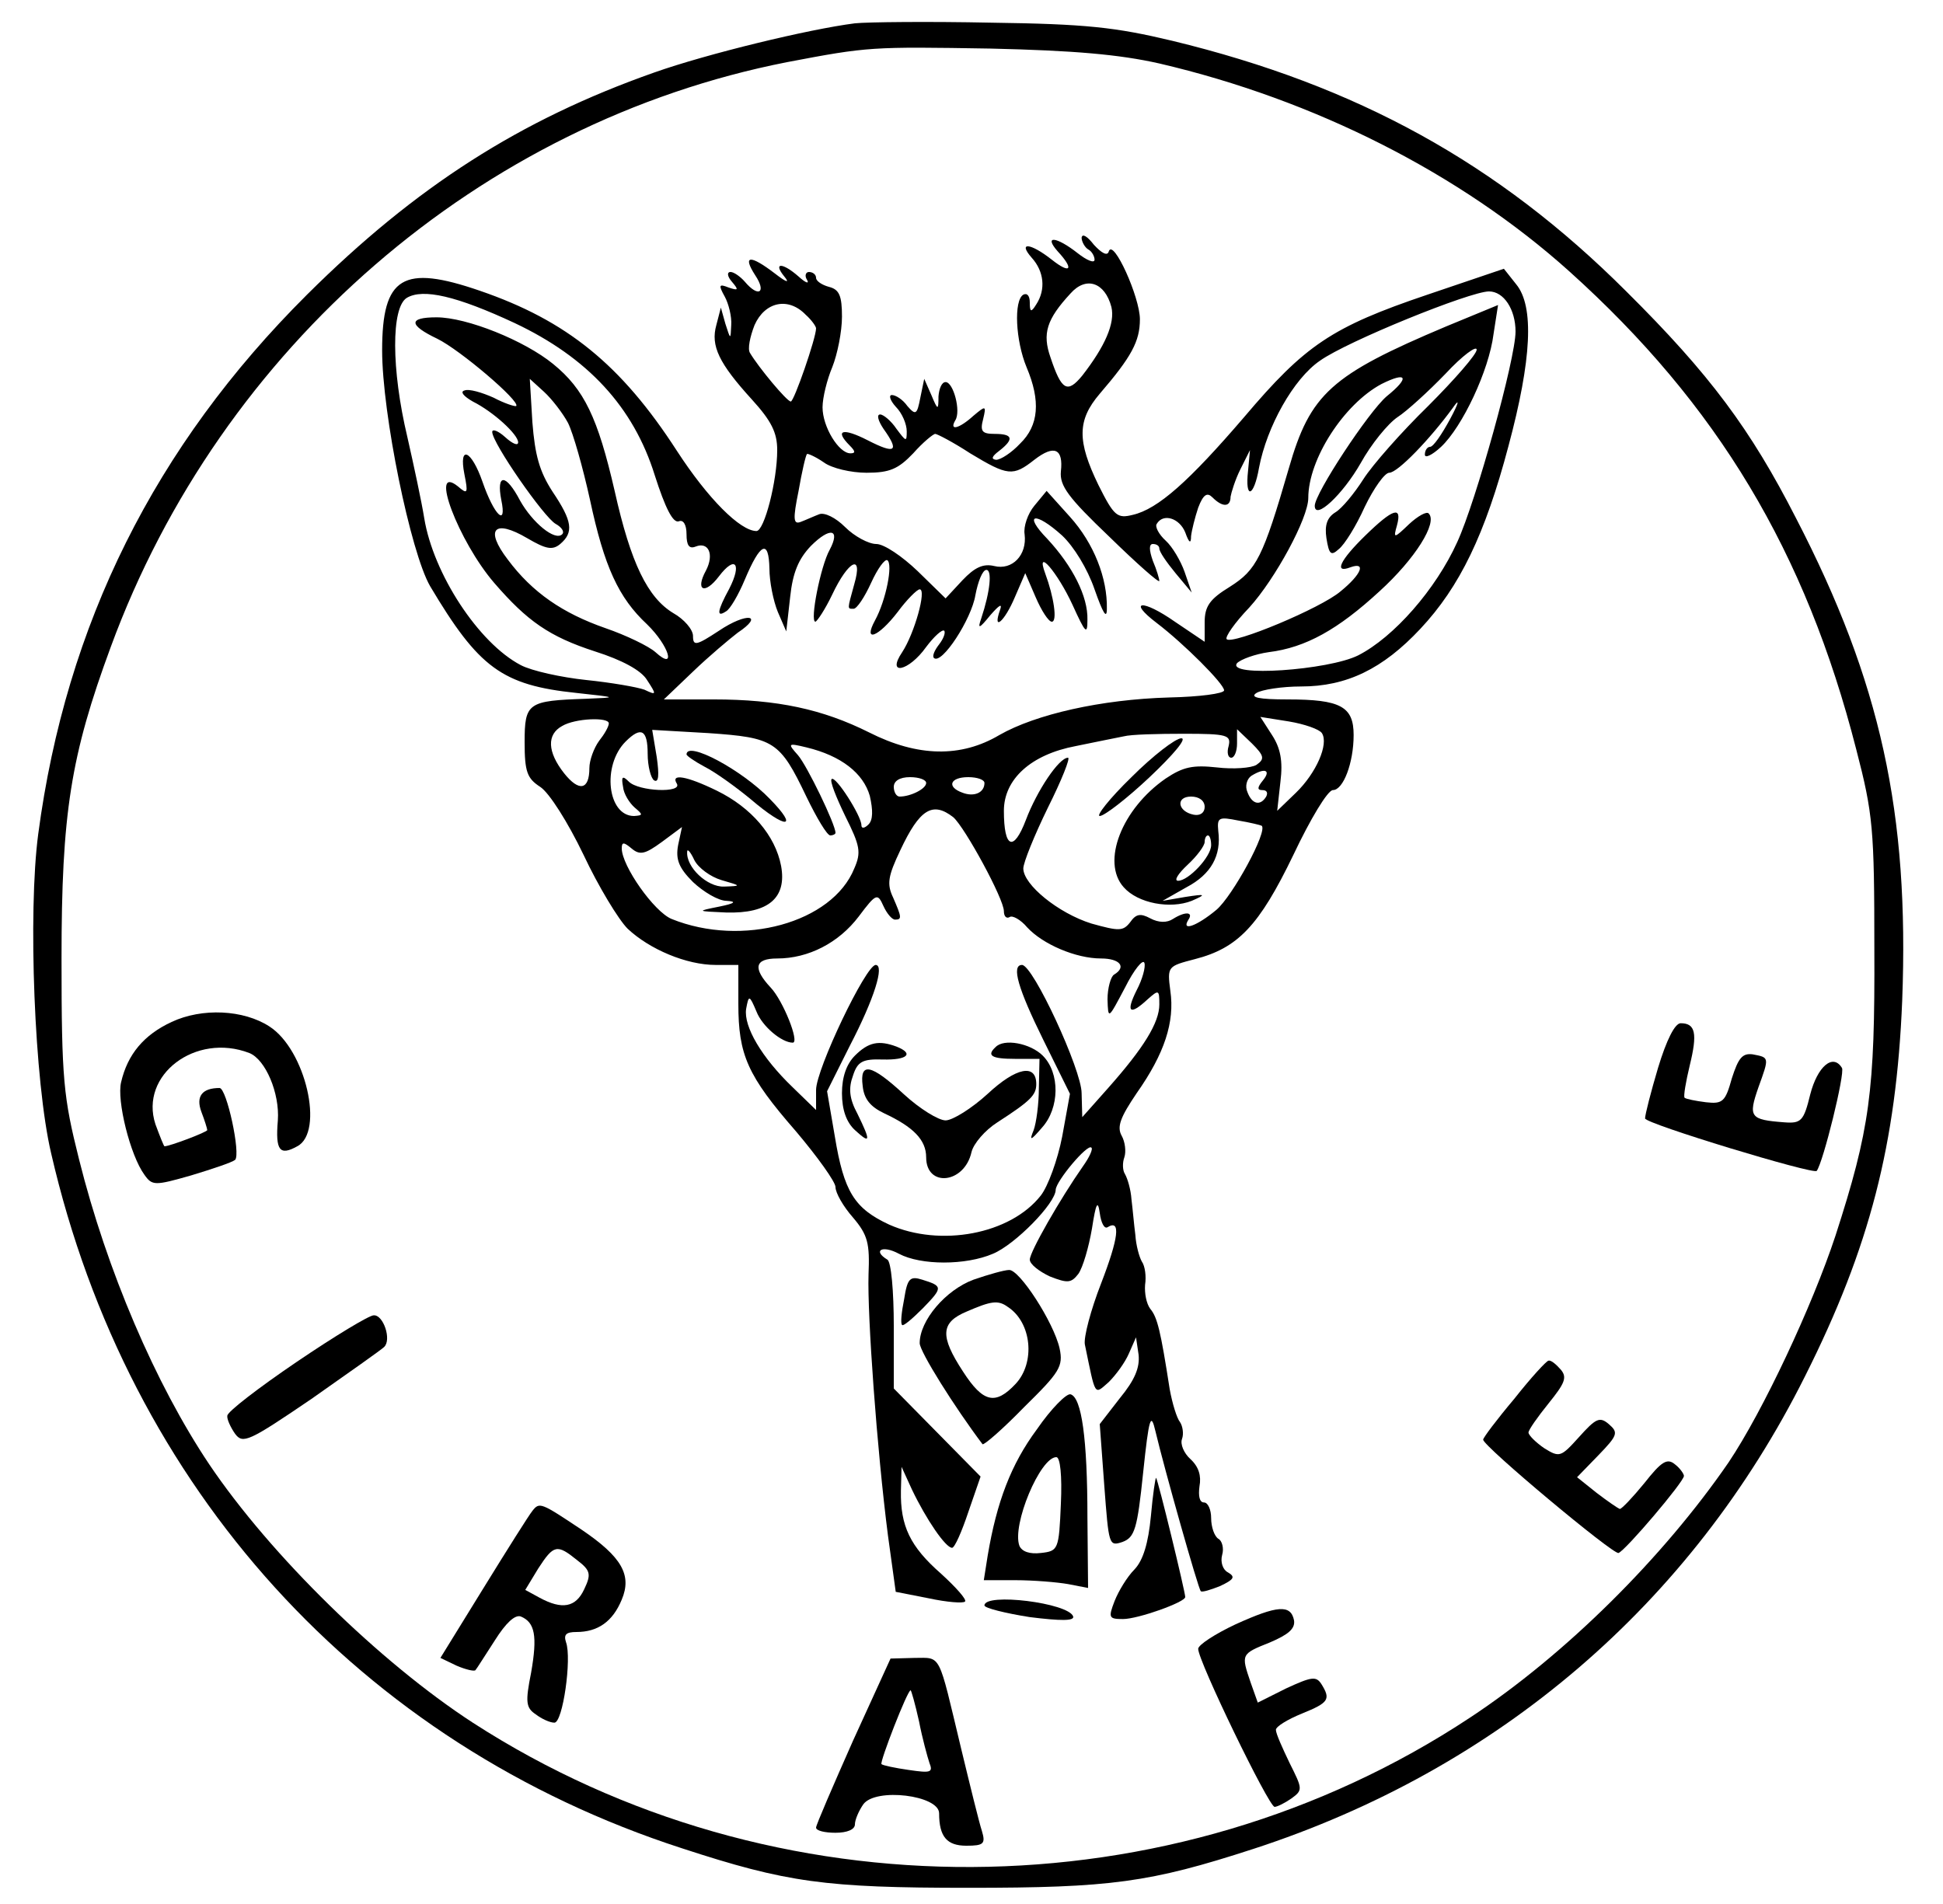
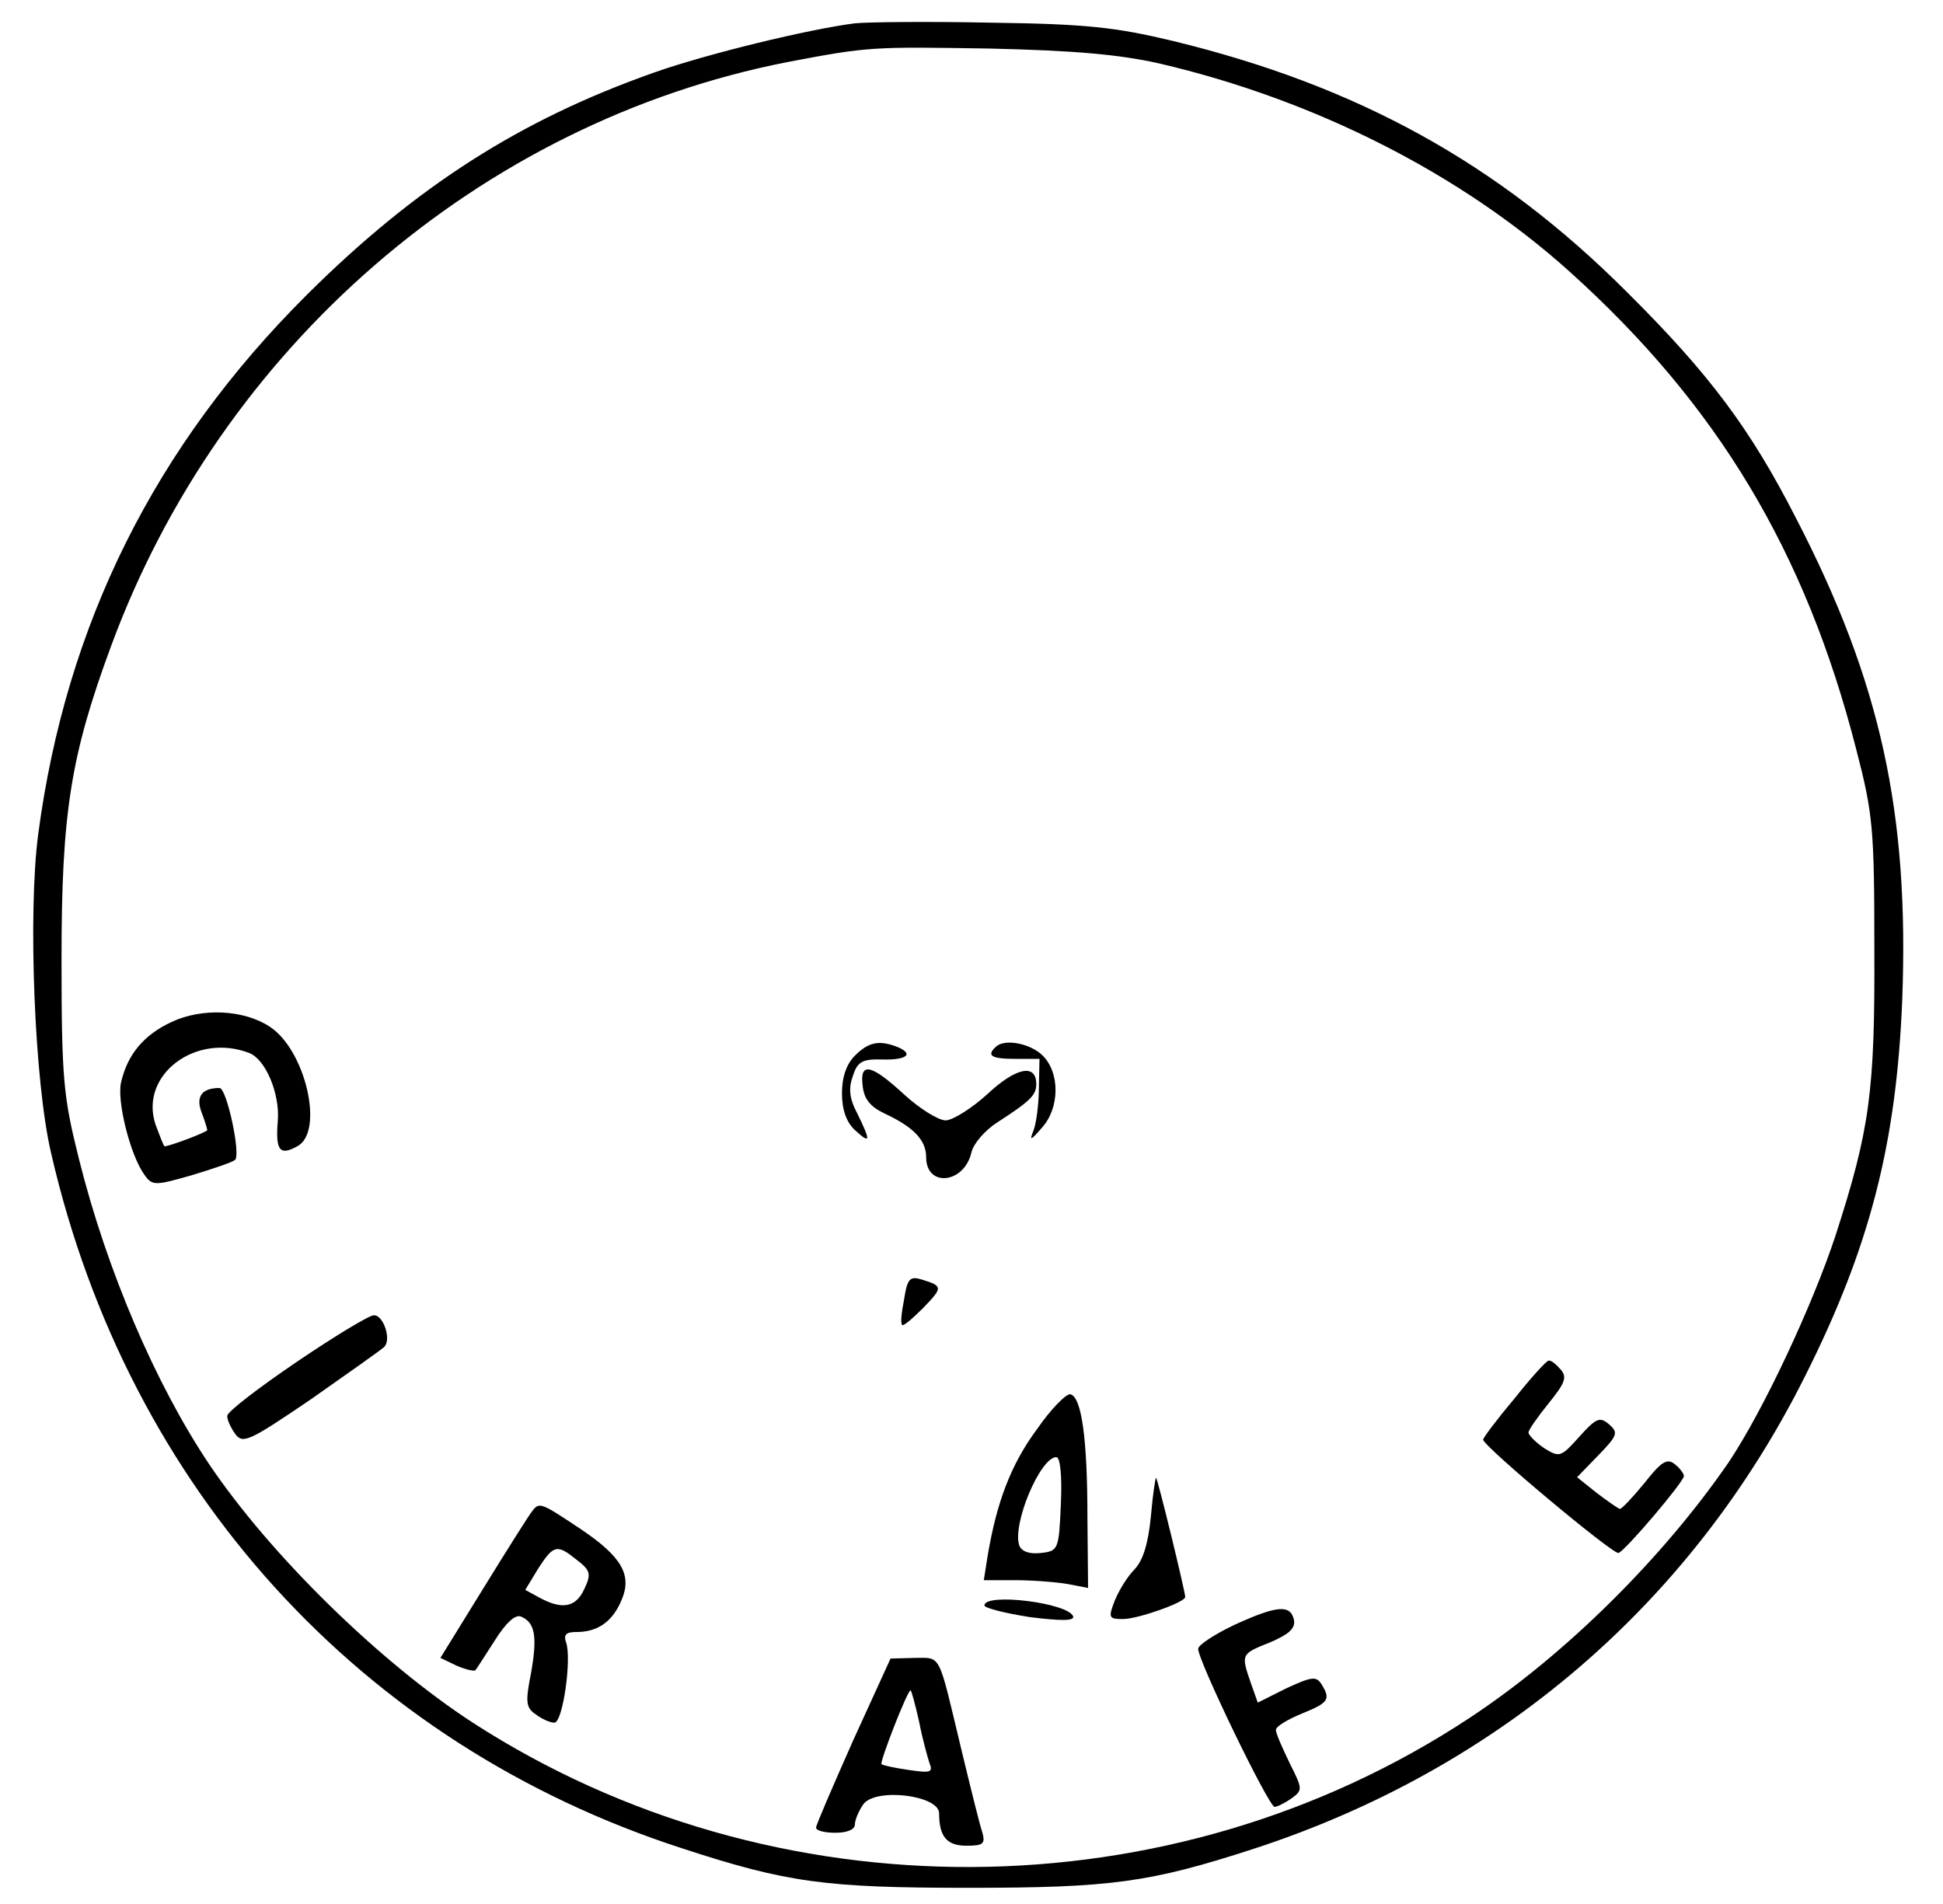
<svg xmlns="http://www.w3.org/2000/svg" version="1.0" width="300pt" height="294pt" viewBox="0 0 300 294" preserveAspectRatio="xMidYMid meet">
  <g transform="translate(0,294) scale(0.1,-0.1)" fill="#000000" stroke="none">
    <path d="M1320 2904 c-71 -9 -228 -47 -310 -76 -207 -73 -368 -176 -536 -343&#10;-235 -234 -372 -509 -415 -833 -16 -121 -6 -383 20 -493 119 -517 477 -912&#10;974 -1073 162 -53 221 -61 442 -61 220 0 280 8 440 60 378 123 676 378 852&#10;730 100 199 141 359 150 580 11 289 -33 492 -164 745 -70 137 -133 222 -262&#10;350 -198 198 -416 318 -701 387 -88 21 -133 26 -280 28 -96 2 -191 1 -210 -1z&#10;m470 -62 c240 -56 465 -170 633 -321 229 -206 365 -433 443 -738 26 -100 28&#10;-123 28 -308 1 -221 -7 -279 -60 -443 -36 -109 -112 -271 -165 -350 -101 -147&#10;-252 -297 -399 -394 -461 -305 -1076 -308 -1540 -8 -143 93 -312 258 -407 399&#10;-83 124 -158 299 -201 471 -24 96 -27 122 -27 310 0 224 14 313 76 481 170&#10;463 571 810 1044 903 126 24 130 24 315 21 128 -3 198 -9 260 -23z" />
-     <path d="M1670 2573 c0 -6 5 -15 10 -18 6 -3 10 -11 10 -16 0 -6 -12 -1 -26&#10;10 -33 26 -53 28 -31 3 26 -28 20 -36 -9 -13 -33 26 -53 28 -31 3 19 -21 22&#10;-49 7 -72 -8 -13 -10 -12 -10 3 0 10 -4 15 -10 12 -15 -9 -12 -71 5 -112 22&#10;-52 19 -90 -10 -118 -13 -14 -30 -25 -37 -25 -8 1 -7 5 5 14 23 18 21 26 -7&#10;26 -20 0 -23 4 -18 23 5 21 4 21 -15 5 -22 -20 -38 -24 -28 -7 9 14 -3 59 -15&#10;59 -6 0 -10 -10 -11 -22 0 -22 -1 -22 -11 2 l-11 25 -6 -29 c-5 -26 -7 -28&#10;-20 -13 -7 10 -18 17 -24 17 -5 0 -3 -8 6 -18 10 -10 17 -27 17 -38 0 -17 -1&#10;-16 -16 4 -8 12 -20 22 -25 22 -6 0 -3 -10 5 -22 25 -35 19 -40 -24 -18 -39&#10;20 -52 16 -28 -8 9 -9 9 -12 1 -12 -18 0 -43 41 -43 71 0 15 7 43 15 62 8 20&#10;15 55 15 78 0 32 -4 42 -20 46 -11 3 -20 9 -20 14 0 5 -5 9 -11 9 -5 0 -7 -6&#10;-3 -12 4 -7 -2 -5 -13 5 -25 22 -40 22 -22 0 9 -11 3 -9 -15 5 -38 29 -50 28&#10;-30 -3 18 -27 5 -35 -16 -10 -7 8 -17 15 -22 15 -6 0 -5 -7 2 -15 11 -13 10&#10;-14 -5 -9 -15 6 -16 4 -6 -14 6 -11 11 -31 10 -44 -1 -23 -1 -23 -9 2 l-7 25&#10;-7 -27 c-9 -32 4 -59 55 -115 30 -33 39 -51 39 -78 0 -48 -20 -125 -32 -125&#10;-25 0 -75 50 -123 124 -86 133 -170 201 -304 247 -119 41 -151 22 -151 -92 0&#10;-98 44 -312 74 -364 75 -126 111 -153 226 -165 64 -7 64 -7 15 -9 -90 -3 -95&#10;-6 -95 -67 0 -46 4 -56 24 -69 14 -9 43 -55 67 -105 23 -49 54 -100 68 -114&#10;34 -32 91 -56 136 -56 l35 0 0 -60 c0 -79 14 -111 89 -197 33 -39 61 -78 61&#10;-86 0 -9 12 -30 27 -47 23 -27 26 -40 24 -88 -2 -63 13 -271 30 -403 l12 -87&#10;51 -10 c28 -6 53 -8 56 -5 3 3 -14 22 -37 43 -48 42 -63 74 -62 128 l1 37 16&#10;-35 c22 -46 52 -90 62 -90 4 0 15 25 25 55 l19 55 -67 68 -67 68 0 96 c0 54&#10;-4 100 -10 103 -23 14 -8 23 18 9 34 -18 103 -18 145 0 34 14 97 78 97 99 1&#10;14 49 71 55 65 3 -2 -3 -15 -13 -29 -35 -50 -82 -132 -82 -144 0 -7 14 -18 31&#10;-26 28 -11 33 -10 44 4 7 10 16 41 21 70 6 39 9 45 12 24 2 -15 7 -25 12 -22&#10;21 13 17 -17 -10 -87 -16 -41 -27 -83 -25 -94 17 -82 14 -78 37 -58 11 11 25&#10;30 31 44 l11 25 4 -27 c2 -20 -6 -39 -29 -67 l-31 -40 7 -95 c7 -92 7 -94 28&#10;-87 19 7 23 20 32 107 9 86 12 94 19 64 14 -59 66 -243 70 -247 2 -2 15 2 30&#10;8 21 10 24 14 12 21 -8 4 -12 16 -9 27 3 10 0 22 -6 25 -6 4 -11 18 -11 32 0&#10;13 -5 24 -11 24 -7 0 -9 10 -7 25 3 16 -1 30 -14 42 -10 9 -16 23 -13 31 3 8&#10;1 20 -3 26 -5 6 -12 29 -16 51 -14 90 -19 111 -30 124 -6 8 -9 24 -8 37 2 13&#10;0 29 -5 36 -4 7 -9 25 -10 41 -2 15 -4 39 -6 55 -1 15 -6 32 -10 39 -4 6 -4&#10;18 -1 26 3 9 1 24 -4 33 -8 14 -2 29 23 66 43 61 59 110 52 158 -5 38 -4 38&#10;38 49 66 17 99 51 152 161 26 55 53 100 61 100 16 0 32 42 32 85 0 44 -20 55&#10;-102 55 -44 0 -59 3 -48 10 8 5 39 10 69 10 70 0 126 27 184 89 61 65 100 146&#10;136 282 36 134 40 216 12 250 l-19 24 -118 -40 c-148 -50 -189 -78 -283 -189&#10;-85 -99 -133 -142 -172 -151 -24 -6 -29 -2 -53 46 -33 68 -33 100 2 141 49 57&#10;62 81 62 115 0 34 -41 125 -48 105 -2 -8 -11 -3 -23 10 -10 13 -18 18 -19 11z&#10;m46 -107 c6 -25 -10 -61 -45 -106 -23 -28 -32 -23 -49 28 -13 37 -6 59 31 99&#10;24 27 53 17 63 -21z m-921 -25 c112 -53 183 -129 216 -235 16 -50 28 -74 37&#10;-71 7 3 12 -5 12 -20 0 -17 4 -23 14 -19 20 8 29 -12 16 -37 -17 -31 -2 -38&#10;20 -9 25 33 36 20 16 -19 -19 -35 -20 -45 -5 -35 6 3 19 25 29 49 24 57 37 63&#10;38 17 0 -20 6 -50 13 -67 l13 -30 6 53 c4 38 13 59 32 79 30 30 46 26 29 -6&#10;-14 -25 -31 -111 -22 -111 3 1 15 19 26 42 25 53 48 64 34 16 -11 -40 -11 -38&#10;-1 -38 5 0 17 18 27 40 10 22 21 37 25 35 9 -6 -2 -62 -19 -93 -19 -35 5 -26&#10;35 13 14 19 30 35 34 35 11 0 -8 -68 -27 -97 -25 -37 10 -30 37 8 12 16 25 28&#10;28 25 2 -3 -1 -12 -8 -21 -7 -9 -11 -18 -8 -21 12 -11 58 60 64 97 4 21 11 39&#10;17 39 9 0 6 -33 -8 -75 -6 -17 -3 -16 14 5 14 16 19 19 15 8 -12 -34 7 -18 23&#10;20 l16 37 16 -37 c9 -21 20 -38 25 -38 9 0 3 39 -10 74 -16 43 19 2 42 -48 20&#10;-44 23 -47 23 -23 1 36 -23 83 -62 125 -38 39 -19 43 23 5 18 -17 39 -51 50&#10;-83 13 -37 19 -47 19 -30 1 47 -20 101 -57 142 l-36 40 -19 -23 c-10 -12 -17&#10;-32 -15 -44 4 -32 -19 -56 -47 -49 -17 4 -30 -2 -49 -22 l-26 -28 -43 42 c-24&#10;23 -52 42 -64 42 -12 0 -34 12 -48 26 -15 15 -32 23 -40 20 -8 -3 -21 -9 -29&#10;-12 -11 -4 -12 4 -3 48 5 29 11 55 13 57 1 1 13 -4 26 -13 12 -9 42 -16 66&#10;-16 36 0 49 6 72 30 15 17 31 30 34 30 3 0 28 -13 54 -30 58 -35 66 -36 99&#10;-10 31 24 45 17 41 -18 -2 -22 11 -40 75 -101 42 -41 77 -72 77 -68 0 3 -4 17&#10;-10 31 -6 17 -6 26 0 26 6 0 10 -3 10 -7 0 -5 11 -21 25 -38 l25 -30 -11 32&#10;c-6 17 -19 39 -29 48 -11 10 -17 22 -14 26 10 17 35 9 44 -13 6 -17 9 -18 9&#10;-6 1 9 6 29 11 44 8 21 14 24 22 16 16 -16 28 -15 28 1 1 6 7 26 15 42 l15 30&#10;-3 -32 c-5 -45 9 -41 17 5 12 63 53 137 94 165 42 30 232 107 261 107 23 0 41&#10;-28 41 -62 0 -42 -61 -262 -90 -325 -33 -73 -98 -147 -153 -175 -46 -23 -204&#10;-34 -187 -12 6 6 28 14 49 17 57 7 107 35 171 94 55 50 90 106 76 120 -3 4&#10;-17 -4 -30 -16 -24 -23 -25 -23 -19 -2 8 30 -6 26 -49 -16 -39 -38 -49 -59&#10;-23 -49 25 9 17 -11 -15 -37 -30 -26 -167 -83 -176 -74 -3 3 12 25 35 49 40&#10;44 91 138 91 169 0 60 55 145 113 176 40 20 44 10 8 -19 -28 -24 -111 -150&#10;-111 -169 0 -23 43 17 71 66 16 29 42 61 57 71 14 9 48 40 74 67 26 28 48 44&#10;48 37 0 -7 -34 -46 -75 -87 -41 -40 -86 -91 -100 -113 -14 -22 -33 -45 -43&#10;-51 -13 -8 -17 -20 -14 -40 4 -25 7 -28 19 -17 9 7 27 36 40 65 14 29 31 53&#10;38 53 13 0 63 52 98 100 11 16 10 9 -4 -17 -13 -24 -26 -43 -31 -43 -4 0 -8&#10;-5 -8 -12 0 -6 11 -1 25 12 33 31 74 118 81 174 l7 45 -80 -33 c-178 -75 -210&#10;-104 -243 -219 -40 -138 -50 -157 -91 -183 -31 -19 -39 -30 -39 -55 l0 -30&#10;-46 31 c-50 35 -74 33 -28 -2 42 -32 104 -94 104 -104 0 -5 -38 -10 -85 -11&#10;-105 -3 -206 -26 -262 -58 -59 -35 -126 -34 -201 4 -72 36 -142 51 -240 51&#10;l-77 0 45 43 c25 24 56 50 69 60 42 28 14 32 -29 3 -35 -23 -40 -24 -40 -8 0&#10;10 -14 26 -30 35 -40 24 -66 77 -91 189 -26 113 -47 157 -95 196 -44 36 -133&#10;72 -180 72 -44 0 -43 -12 1 -33 35 -17 129 -97 122 -104 -2 -1 -18 4 -35 13&#10;-18 8 -38 14 -45 11 -7 -2 -1 -9 13 -17 32 -16 70 -51 70 -63 0 -6 -9 -2 -20&#10;8 -11 10 -20 13 -20 8 0 -17 80 -132 98 -142 9 -5 14 -12 10 -16 -11 -11 -46&#10;18 -65 52 -22 42 -37 42 -29 1 9 -43 -11 -24 -29 28 -17 49 -37 58 -28 12 6&#10;-30 5 -32 -10 -19 -45 36 1 -85 56 -149 51 -59 85 -83 156 -106 41 -13 71 -29&#10;80 -44 15 -23 15 -24 -4 -15 -11 4 -51 11 -90 15 -38 4 -84 14 -101 23 -65 34&#10;-135 141 -149 227 -4 25 -16 81 -26 125 -25 105 -25 200 -1 215 25 15 77 3&#10;167 -39z m449 13 c9 -8 16 -18 16 -21 0 -15 -34 -113 -39 -113 -6 0 -50 53&#10;-63 75 -4 6 0 25 7 43 16 36 52 44 79 16z m-367 -167 c8 -16 23 -69 34 -119&#10;22 -103 44 -151 88 -192 34 -33 46 -73 13 -43 -10 9 -45 26 -77 37 -66 23&#10;-113 55 -151 106 -36 47 -21 63 30 33 29 -17 39 -19 51 -9 21 18 19 35 -12 81&#10;-20 31 -27 56 -31 107 l-4 67 22 -20 c12 -11 29 -33 37 -48z m63 -464 c0 -5&#10;-7 -17 -15 -27 -8 -11 -15 -30 -15 -42 0 -34 -16 -37 -39 -8 -26 33 -27 60 -3&#10;73 20 12 72 14 72 4z m1101 -15 c11 -17 -9 -62 -40 -92 l-29 -28 5 45 c4 32 0&#10;52 -13 72 l-18 28 44 -7 c24 -4 47 -12 51 -18z m-1041 -32 c0 -19 5 -38 10&#10;-41 7 -4 8 8 4 36 l-7 42 87 -5 c101 -7 110 -12 151 -98 16 -33 32 -60 37 -60&#10;4 0 8 2 8 4 0 13 -44 104 -58 120 -16 18 -16 19 13 12 54 -13 88 -40 98 -75 5&#10;-22 5 -37 -2 -44 -6 -6 -11 -7 -11 -1 0 14 -40 77 -46 71 -3 -3 7 -28 21 -57&#10;23 -46 25 -56 14 -81 -34 -84 -173 -122 -282 -78 -27 11 -77 82 -77 109 0 10&#10;3 10 15 0 13 -11 21 -9 47 10 l31 23 -6 -28 c-4 -22 1 -35 23 -57 16 -15 39&#10;-29 52 -29 16 -1 13 -4 -12 -9 -35 -7 -34 -7 11 -9 66 -2 94 23 85 72 -9 47&#10;-46 90 -99 116 -47 23 -72 27 -62 11 9 -15 -59 -12 -74 3 -10 10 -12 8 -9 -8&#10;1 -11 10 -25 18 -32 13 -11 13 -12 -1 -13 -41 0 -50 78 -13 115 24 24 34 18&#10;34 -19z m897 12 c-3 -10 -1 -18 4 -18 5 0 9 10 9 22 l0 22 23 -22 c19 -19 20&#10;-24 7 -33 -8 -5 -36 -7 -61 -4 -37 4 -52 1 -79 -17 -68 -47 -100 -129 -65&#10;-168 22 -25 72 -34 105 -21 23 10 22 11 -10 6 l-35 -6 37 21 c38 20 54 49 49&#10;87 -2 21 1 22 31 16 18 -3 34 -7 36 -8 10 -8 -45 -109 -70 -130 -30 -25 -55&#10;-34 -43 -15 8 12 -5 13 -24 1 -9 -6 -22 -6 -35 1 -15 8 -22 7 -31 -6 -11 -14&#10;-17 -14 -60 -2 -51 16 -105 60 -105 85 0 9 17 51 38 94 21 42 35 77 31 77 -14&#10;0 -48 -51 -65 -96 -19 -50 -34 -44 -34 14 0 49 42 87 111 100 30 6 63 13 74&#10;15 11 3 53 4 93 4 67 0 73 -2 69 -19z m53 -53 c-9 -11 -9 -15 -1 -15 7 0 9 -4&#10;6 -10 -9 -15 -22 -12 -29 7 -4 9 -1 20 6 25 21 13 31 9 18 -7z m-520 -4 c0 -9&#10;-24 -21 -41 -21 -5 0 -9 7 -9 15 0 9 9 15 25 15 14 0 25 -4 25 -9z m90 0 c0&#10;-15 -16 -22 -34 -15 -25 9 -19 24 9 24 14 0 25 -4 25 -9z m340 -37 c0 -9 -7&#10;-14 -17 -12 -25 5 -28 28 -4 28 12 0 21 -6 21 -16z m-388 -16 c18 -16 78 -126&#10;78 -145 0 -8 4 -12 9 -9 4 3 17 -4 27 -16 24 -26 75 -48 114 -48 29 0 40 -13&#10;20 -25 -5 -3 -10 -21 -10 -38 1 -32 1 -31 27 18 14 28 28 45 30 38 2 -6 -3&#10;-25 -12 -42 -17 -34 -11 -40 17 -14 17 15 18 15 18 -8 0 -28 -24 -67 -79 -129&#10;l-40 -45 -1 37 c0 36 -75 198 -92 198 -17 0 -6 -37 33 -116 l41 -83 -12 -66&#10;c-7 -36 -22 -77 -33 -91 -47 -60 -155 -80 -234 -45 -54 25 -70 51 -84 136&#10;l-12 70 35 70 c38 73 54 125 40 125 -15 0 -92 -161 -92 -193 l0 -31 -36 35&#10;c-48 46 -76 94 -72 121 4 22 5 22 16 -4 9 -23 39 -48 56 -48 11 0 -15 65 -34&#10;85 -28 30 -25 45 10 45 48 0 95 24 126 65 27 36 29 36 38 16 5 -11 13 -21 18&#10;-21 11 0 10 4 -3 34 -10 21 -8 33 11 73 30 64 50 76 82 51z m398 -43 c0 -18&#10;-35 -55 -51 -55 -7 0 0 11 15 25 14 13 26 29 26 35 0 5 2 10 5 10 3 0 5 -7 5&#10;-15z m-756 -54 c31 -9 31 -9 4 -10 -26 -1 -59 30 -57 54 0 5 5 0 11 -13 6 -12&#10;25 -26 42 -31z" />
-     <path d="M1060 1775 c0 -2 13 -11 28 -19 16 -8 48 -31 71 -50 55 -47 75 -46&#10;30 0 -43 45 -129 91 -129 69z" />
-     <path d="M1747 1740 c-34 -33 -55 -60 -49 -60 7 0 42 27 77 60 37 35 58 60 49&#10;60 -9 0 -44 -27 -77 -60z" />
    <path d="M1320 1310 c-13 -13 -20 -33 -20 -58 0 -26 7 -45 20 -57 24 -22 25&#10;-18 4 25 -13 24 -14 40 -7 59 7 22 15 26 46 25 38 -1 49 9 21 20 -27 10 -43 7&#10;-64 -14z" />
    <path d="M1537 1323 c-14 -13 -6 -18 30 -18 l38 0 -1 -45 c0 -25 -4 -54 -8&#10;-65 -7 -17 -5 -17 13 4 27 30 28 84 1 111 -19 19 -60 27 -73 13z" />
    <path d="M1332 1263 c2 -20 12 -32 33 -42 45 -21 65 -41 65 -68 0 -47 59 -41&#10;70 8 3 13 21 34 40 46 51 33 60 42 60 59 0 32 -31 26 -75 -15 -24 -22 -54 -41&#10;-65 -41 -11 0 -40 18 -64 40 -51 47 -69 51 -64 13z" />
    <path d="M265 1362 c-43 -20 -68 -50 -78 -93 -7 -28 14 -113 36 -143 12 -17&#10;16 -17 72 -1 33 10 63 20 68 24 9 9 -13 111 -24 111 -27 0 -37 -13 -28 -37 5&#10;-13 9 -26 9 -28 0 -3 -58 -25 -66 -25 -1 0 -7 15 -14 34 -25 76 62 142 145&#10;110 25 -10 47 -62 44 -104 -4 -47 3 -55 30 -40 42 22 13 149 -43 185 -40 26&#10;-104 29 -151 7z" />
-     <path d="M2560 1291 c-11 -37 -20 -72 -20 -78 0 -8 260 -87 265 -81 10 13 44&#10;151 39 159 -14 23 -38 2 -49 -41 -10 -41 -14 -45 -40 -43 -53 4 -56 8 -40 54&#10;17 47 17 46 -9 51 -16 2 -22 -6 -32 -37 -10 -36 -14 -40 -40 -37 -16 2 -31 5&#10;-33 7 -2 2 2 25 8 50 12 49 9 65 -14 65 -9 0 -22 -26 -35 -69z" />
-     <path d="M1503 964 c-43 -16 -83 -63 -83 -98 0 -13 54 -99 97 -156 2 -2 31 23&#10;64 57 55 54 61 63 55 91 -9 40 -62 122 -78 121 -7 0 -32 -7 -55 -15z m53 -42&#10;c37 -24 43 -86 12 -119 -31 -33 -50 -29 -81 19 -36 55 -35 76 6 93 37 16 48&#10;18 63 7z" />
    <path d="M1396 934 c-4 -20 -6 -38 -3 -40 2 -2 16 10 32 26 31 32 31 34 -1 44&#10;-19 6 -23 2 -28 -30z" />
    <path d="M458 837 c-59 -40 -107 -77 -107 -83 -1 -5 5 -18 12 -28 12 -16 21&#10;-12 118 54 57 40 108 76 112 80 12 11 -1 50 -16 49 -7 0 -60 -32 -119 -72z" />
    <path d="M2338 780 c-27 -32 -48 -60 -48 -63 0 -10 201 -178 209 -175 11 4&#10;101 110 101 119 0 3 -6 12 -14 18 -12 10 -21 4 -47 -29 -18 -22 -35 -40 -38&#10;-40 -3 1 -19 12 -36 25 l-30 24 33 34 c30 31 31 35 16 48 -14 12 -20 9 -46&#10;-20 -28 -31 -30 -32 -54 -17 -13 9 -24 20 -24 24 0 4 14 24 31 45 25 31 29 40&#10;19 52 -7 8 -15 15 -19 14 -3 0 -27 -26 -53 -59z" />
    <path d="M1601 733 c-40 -54 -62 -112 -76 -195 l-6 -38 49 0 c27 0 64 -3 81&#10;-6 l31 -6 -1 108 c0 123 -9 186 -26 191 -6 2 -30 -22 -52 -54z m37 -115 c-3&#10;-71 -4 -73 -31 -76 -17 -2 -29 2 -33 11 -12 32 32 137 57 137 6 0 9 -29 7 -72z" />
    <path d="M1777 599 c-4 -42 -12 -68 -25 -82 -12 -12 -25 -34 -31 -49 -10 -26&#10;-9 -28 13 -28 23 0 96 26 96 34 0 8 -42 181 -45 184 -1 1 -5 -25 -8 -59z" />
    <path d="M822 607 c-5 -6 -39 -60 -76 -120 l-66 -107 25 -12 c14 -6 27 -9 29&#10;-7 2 2 15 23 30 46 17 27 31 40 40 37 22 -9 26 -30 16 -87 -9 -45 -8 -54 7&#10;-64 9 -7 22 -13 29 -13 13 0 27 99 18 124 -4 12 0 16 16 16 33 0 56 16 70 50&#10;16 38 0 66 -62 108 -63 42 -65 43 -76 29z m69 -76 c21 -16 22 -22 11 -45 -13&#10;-28 -34 -32 -69 -13 l-22 12 20 33 c24 37 29 38 60 13z" />
    <path d="M1520 461 c0 -4 32 -12 70 -18 48 -6 69 -6 67 1 -7 21 -137 37 -137&#10;17z" />
    <path d="M1908 432 c-32 -15 -58 -32 -58 -38 0 -19 109 -244 118 -244 4 0 16&#10;6 26 13 18 13 17 15 -3 55 -11 23 -21 45 -21 51 0 5 18 16 40 25 42 17 45 22&#10;30 46 -8 12 -15 11 -54 -7 l-44 -22 -11 31 c-15 44 -15 44 30 62 28 12 39 21&#10;37 34 -5 25 -26 23 -90 -6z" />
    <path d="M1317 252 c-31 -70 -57 -130 -57 -134 0 -5 14 -8 30 -8 18 0 30 5 30&#10;13 0 7 6 21 13 31 19 26 117 14 117 -14 0 -36 12 -50 42 -50 27 0 30 3 24 23&#10;-4 12 -18 69 -32 127 -36 150 -30 140 -72 140 l-37 -1 -58 -127z m102 30 c5&#10;-26 13 -55 16 -64 6 -15 2 -16 -32 -11 -21 3 -40 7 -42 9 -3 3 40 114 45 114&#10;1 0 7 -21 13 -48z" />
  </g>
</svg>